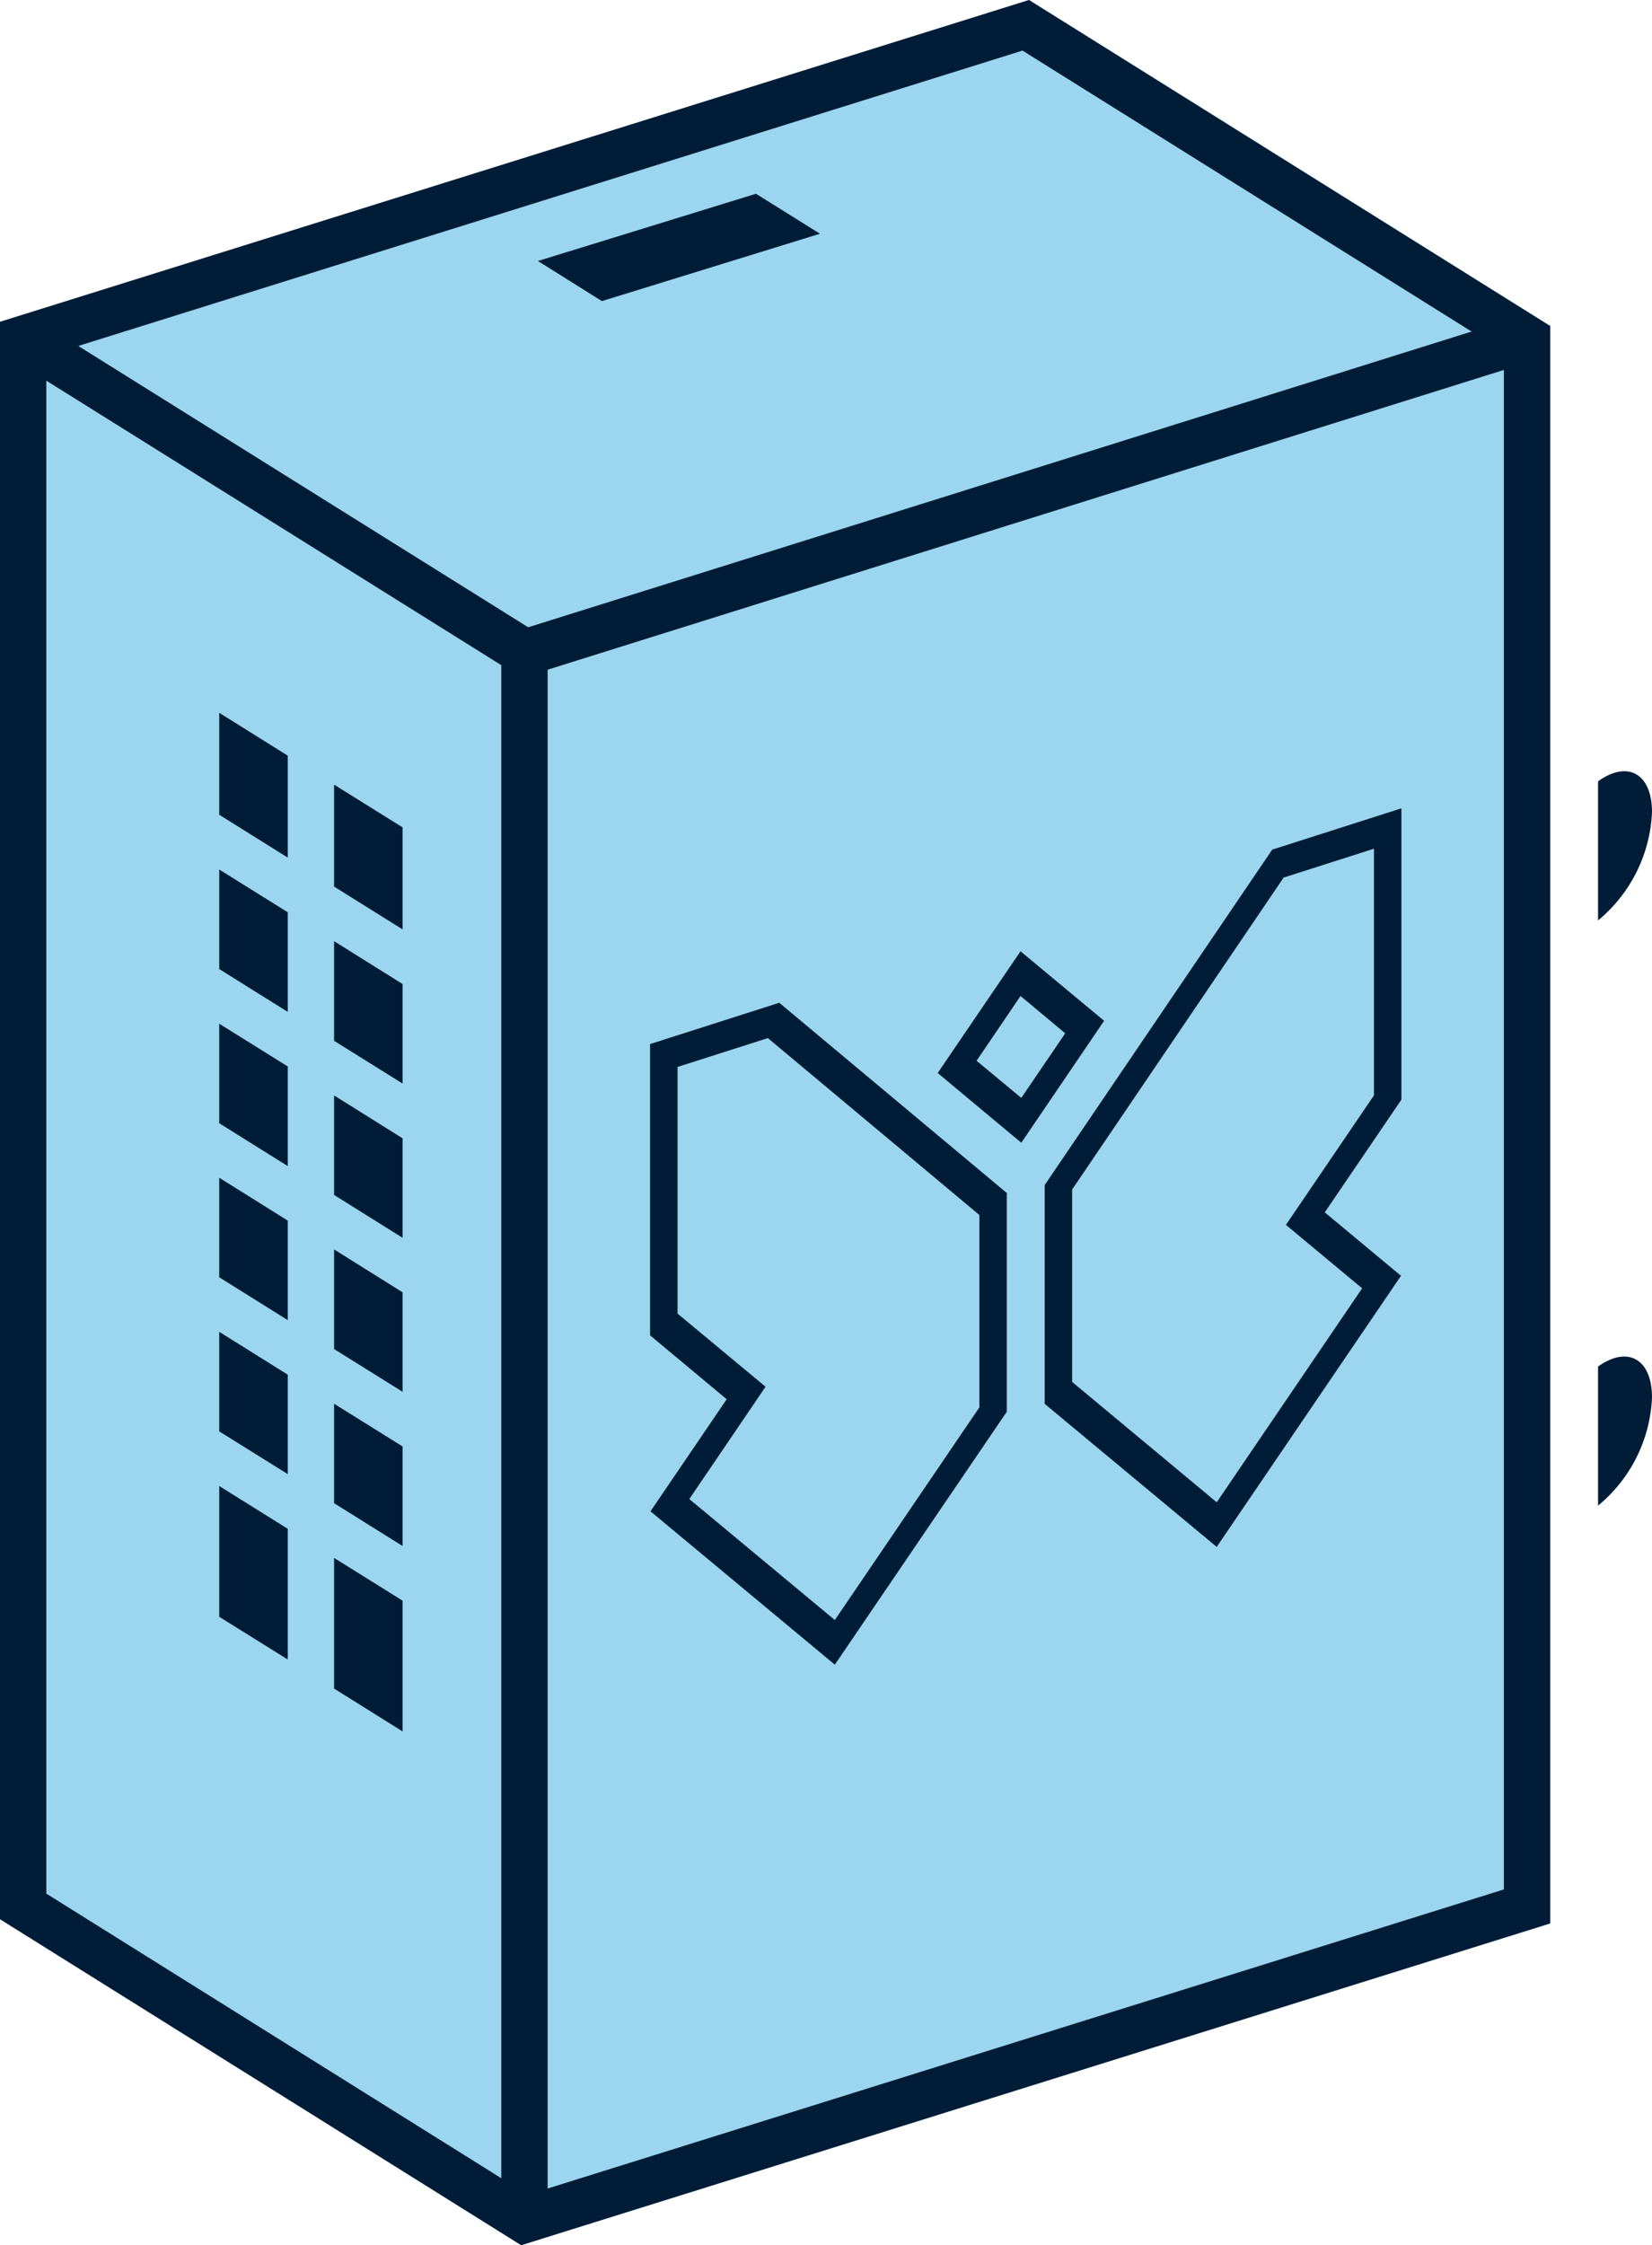
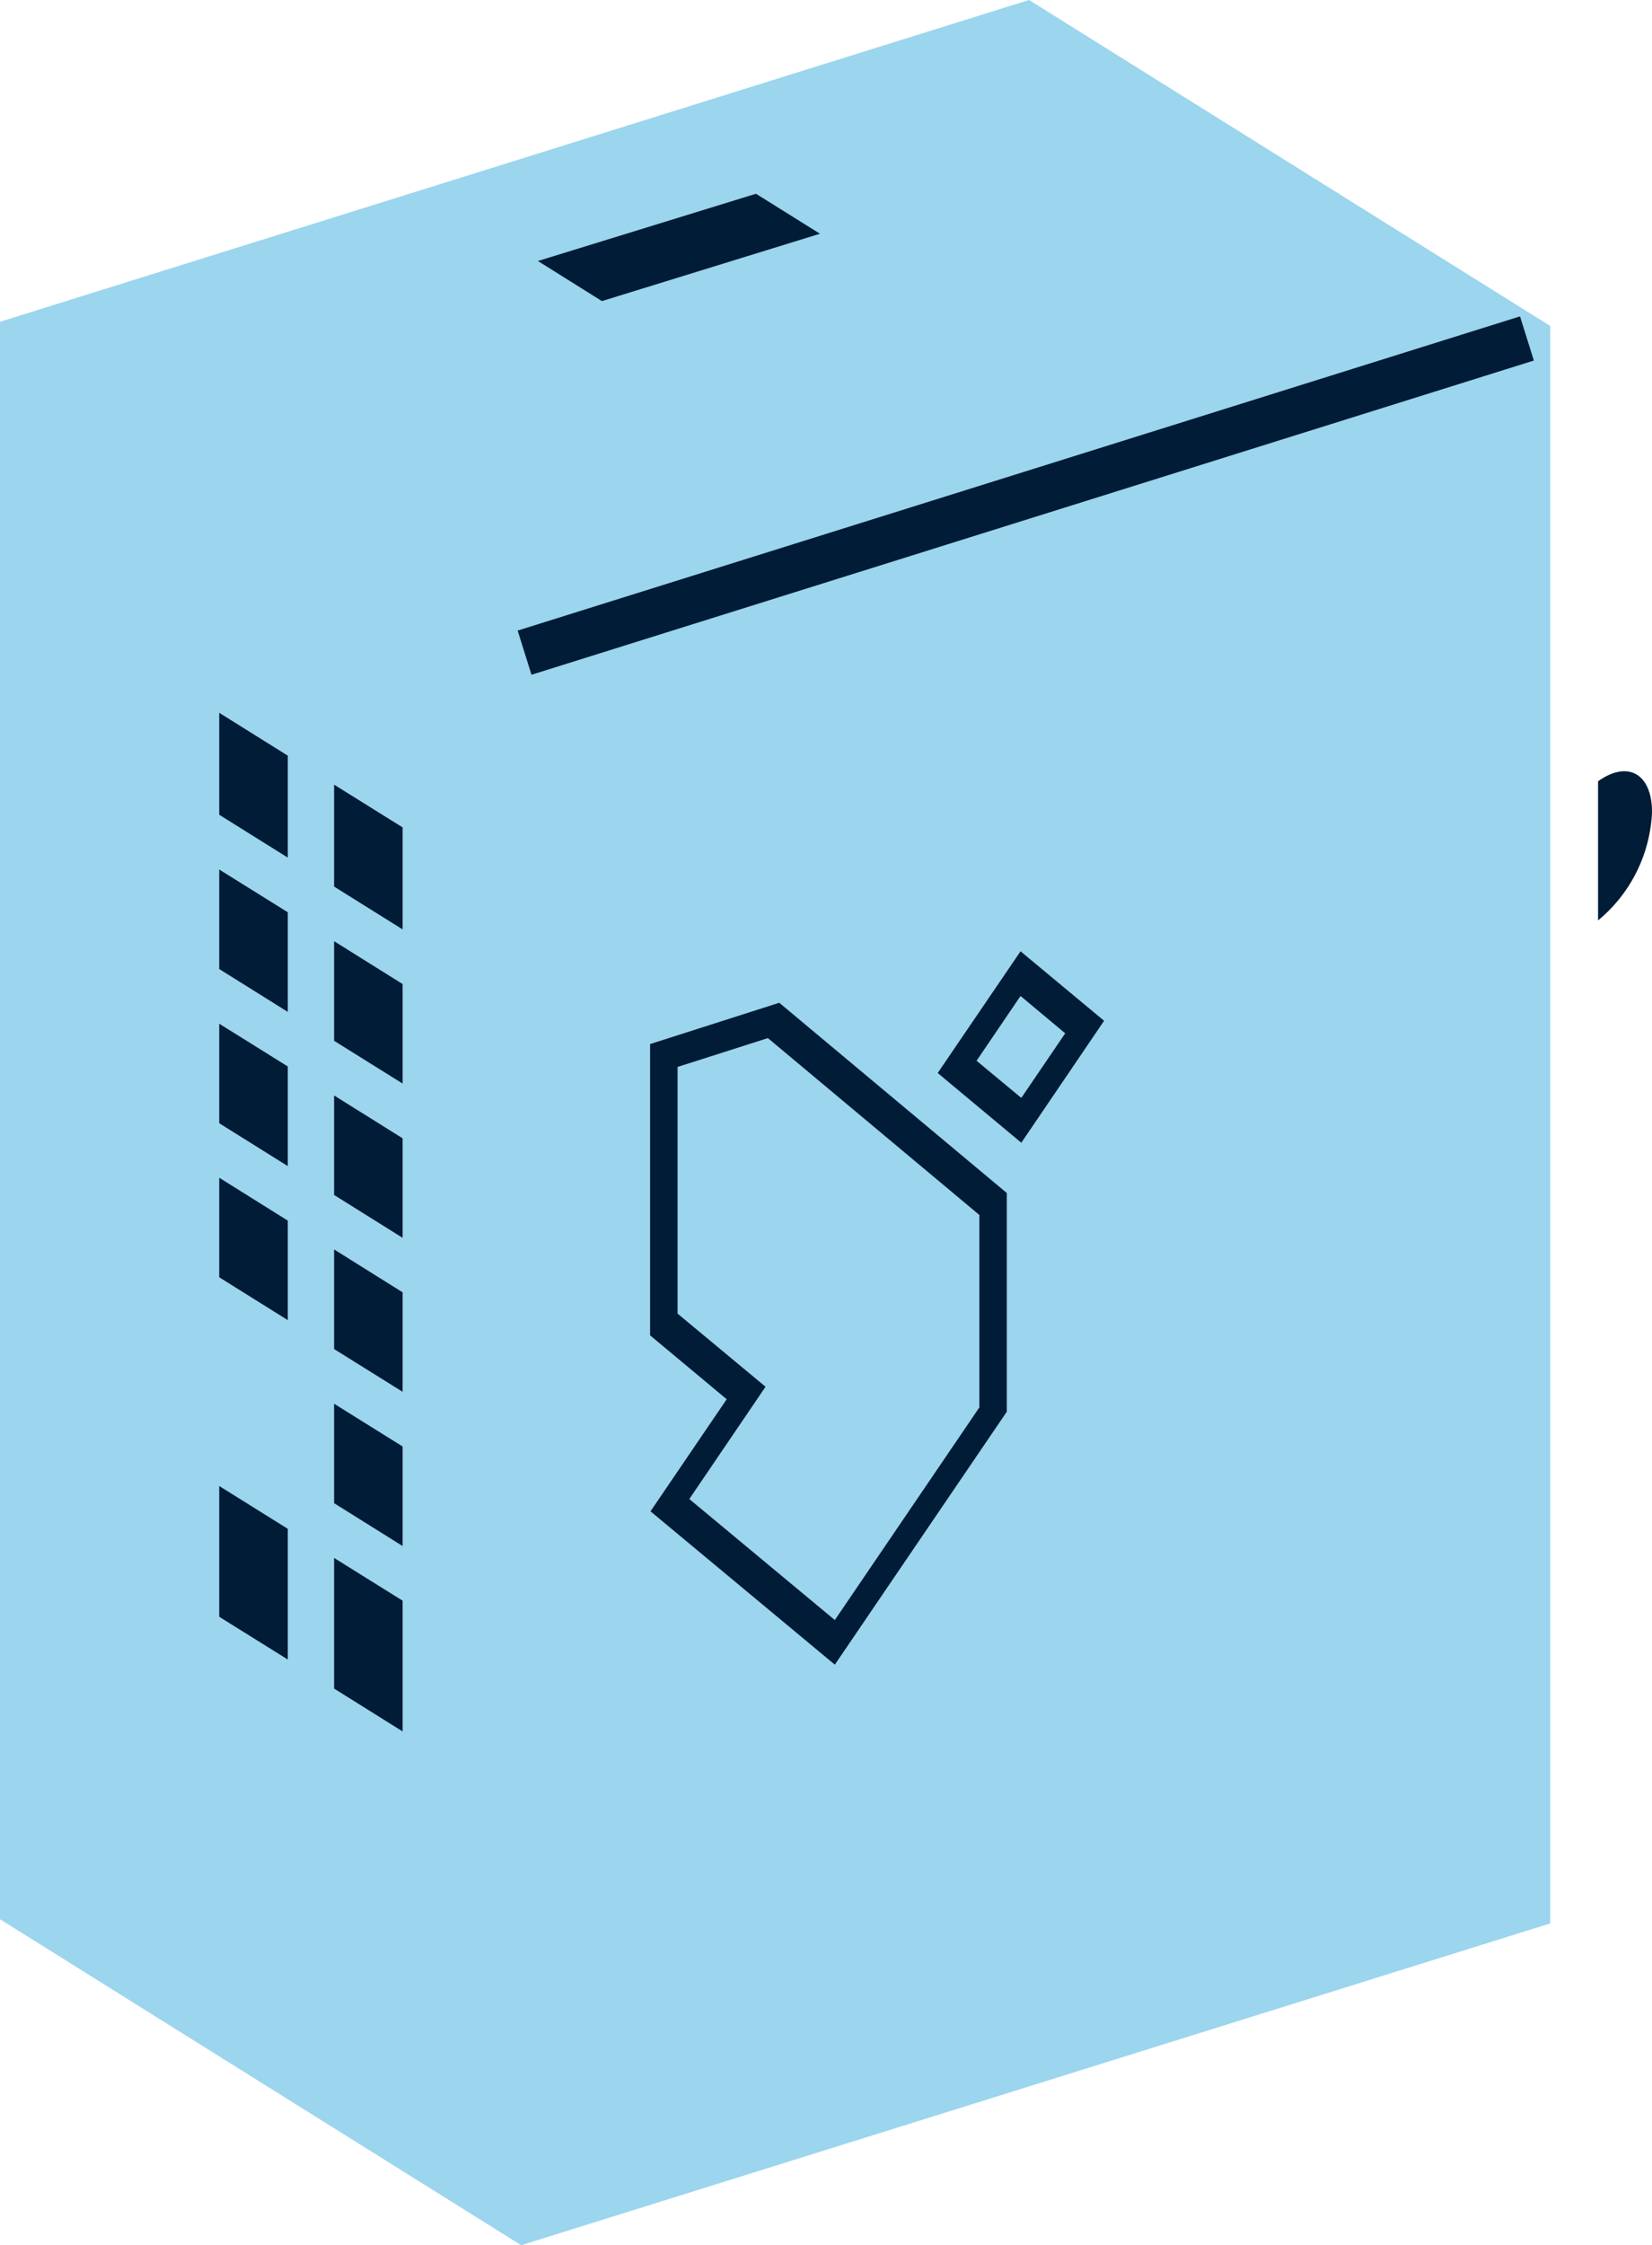
<svg xmlns="http://www.w3.org/2000/svg" width="73.493" height="99.813" viewBox="0 0 73.493 99.813">
  <g id="Group_31" data-name="Group 31" transform="translate(-475.589 -1790.417)">
    <path id="Path_58" data-name="Path 58" d="M498.775,1890.23l-23.186-14.492v-71.016l45.778-14.306,23.187,14.492v71.016Z" fill="#39acdf" opacity="0.5" />
    <g id="Group_30" data-name="Group 30">
      <path id="Path_59" data-name="Path 59" d="M498.92,1819.419" fill="#001c36" stroke="#1d1d1b" stroke-miterlimit="10" stroke-width="3.435" />
      <rect id="Rectangle_9" data-name="Rectangle 9" width="46.729" height="2.058" transform="translate(498.618 1818.45) rotate(-17.393)" fill="#001c36" />
-       <path id="Path_60" data-name="Path 60" d="M529.717,1859.186l-7.653-6.36V1843.1l10.123-14.912,5.747-1.836v12.95l-3.41,5.011,3.39,2.821Zm-6.432-7.334,6.432,5.351,6.47-9.513-3.39-2.82,3.916-5.756v-10.967l-4.019,1.283-9.409,13.867Z" fill="#001c36" />
      <path id="Path_61" data-name="Path 61" d="M512.728,1864.421l-8.2-6.817,3.39-4.982-3.408-2.841v-12.949l5.746-1.836,10.122,8.457v9.724Zm-6.474-7.363,6.474,5.38,6.431-9.454v-8.554l-9.409-7.864-4.018,1.282v10.967l3.914,3.251Z" fill="#001c36" />
      <path id="Path_62" data-name="Path 62" d="M521.024,1841.218l-3.719-3.1,3.685-5.41,3.717,3.089Zm-1.991-3.644,1.991,1.652,1.954-2.872-1.988-1.66Z" fill="#001c36" />
      <path id="Path_63" data-name="Path 63" d="M549.082,1826.52c0-1.705-1.074-2.32-2.4-1.369v6.184A6.607,6.607,0,0,0,549.082,1826.52Z" fill="#001c36" />
-       <path id="Path_64" data-name="Path 64" d="M549.082,1852.546c0-1.71-1.074-2.324-2.4-1.378v6.183A6.586,6.586,0,0,0,549.082,1852.546Z" fill="#001c36" />
      <path id="Path_65" data-name="Path 65" d="M499.52,1802.02l2.846,1.782,9.7-2.994-2.846-1.777Z" fill="#001c36" />
      <g id="Group_29" data-name="Group 29">
        <path id="Path_66" data-name="Path 66" d="M488.391,1830.973l-3.049-1.9v4.423l3.049,1.905Z" fill="#001c36" />
-         <path id="Path_67" data-name="Path 67" d="M488.391,1851.53l-3.049-1.905v4.425l3.049,1.9Z" fill="#001c36" />
        <path id="Path_68" data-name="Path 68" d="M488.391,1844.681l-3.049-1.906v4.424l3.049,1.905Z" fill="#001c36" />
        <path id="Path_69" data-name="Path 69" d="M490.452,1850.39l3.048,1.9v-4.421l-3.048-1.907Z" fill="#001c36" />
        <path id="Path_70" data-name="Path 70" d="M490.452,1857.242l3.048,1.905v-4.425l-3.048-1.9Z" fill="#001c36" />
        <path id="Path_71" data-name="Path 71" d="M485.342,1856.48v5.812l3.049,1.9v-5.81Z" fill="#001c36" />
        <path id="Path_72" data-name="Path 72" d="M488.391,1837.828l-3.049-1.9v4.423l3.049,1.905Z" fill="#001c36" />
        <path id="Path_73" data-name="Path 73" d="M490.452,1865.484l3.048,1.905v-5.812l-3.048-1.9Z" fill="#001c36" />
        <path id="Path_74" data-name="Path 74" d="M493.5,1831.734V1827.2l-3.048-1.9v4.531Z" fill="#001c36" />
        <path id="Path_75" data-name="Path 75" d="M490.452,1836.687l3.048,1.9v-4.423l-3.048-1.905Z" fill="#001c36" />
        <path id="Path_76" data-name="Path 76" d="M490.452,1839.117v4.423l3.048,1.905v-4.423Z" fill="#001c36" />
        <path id="Path_77" data-name="Path 77" d="M488.391,1824.011l-3.049-1.905v4.531l3.049,1.905Z" fill="#001c36" />
      </g>
-       <path id="Path_78" data-name="Path 78" d="M499.951,1889.108h-2.061v-69.121l-21.816-13.633,1.089-1.749,22.788,14.238Z" fill="#001c36" />
-       <path id="Path_79" data-name="Path 79" d="M498.775,1890.23l-23.186-14.492v-71.015l45.778-14.306,23.187,14.492v71.016ZM477.65,1874.6l21.415,13.387,43.428-13.574v-68.359l-21.415-13.388-43.428,13.574Z" fill="#001c36" />
    </g>
  </g>
</svg>